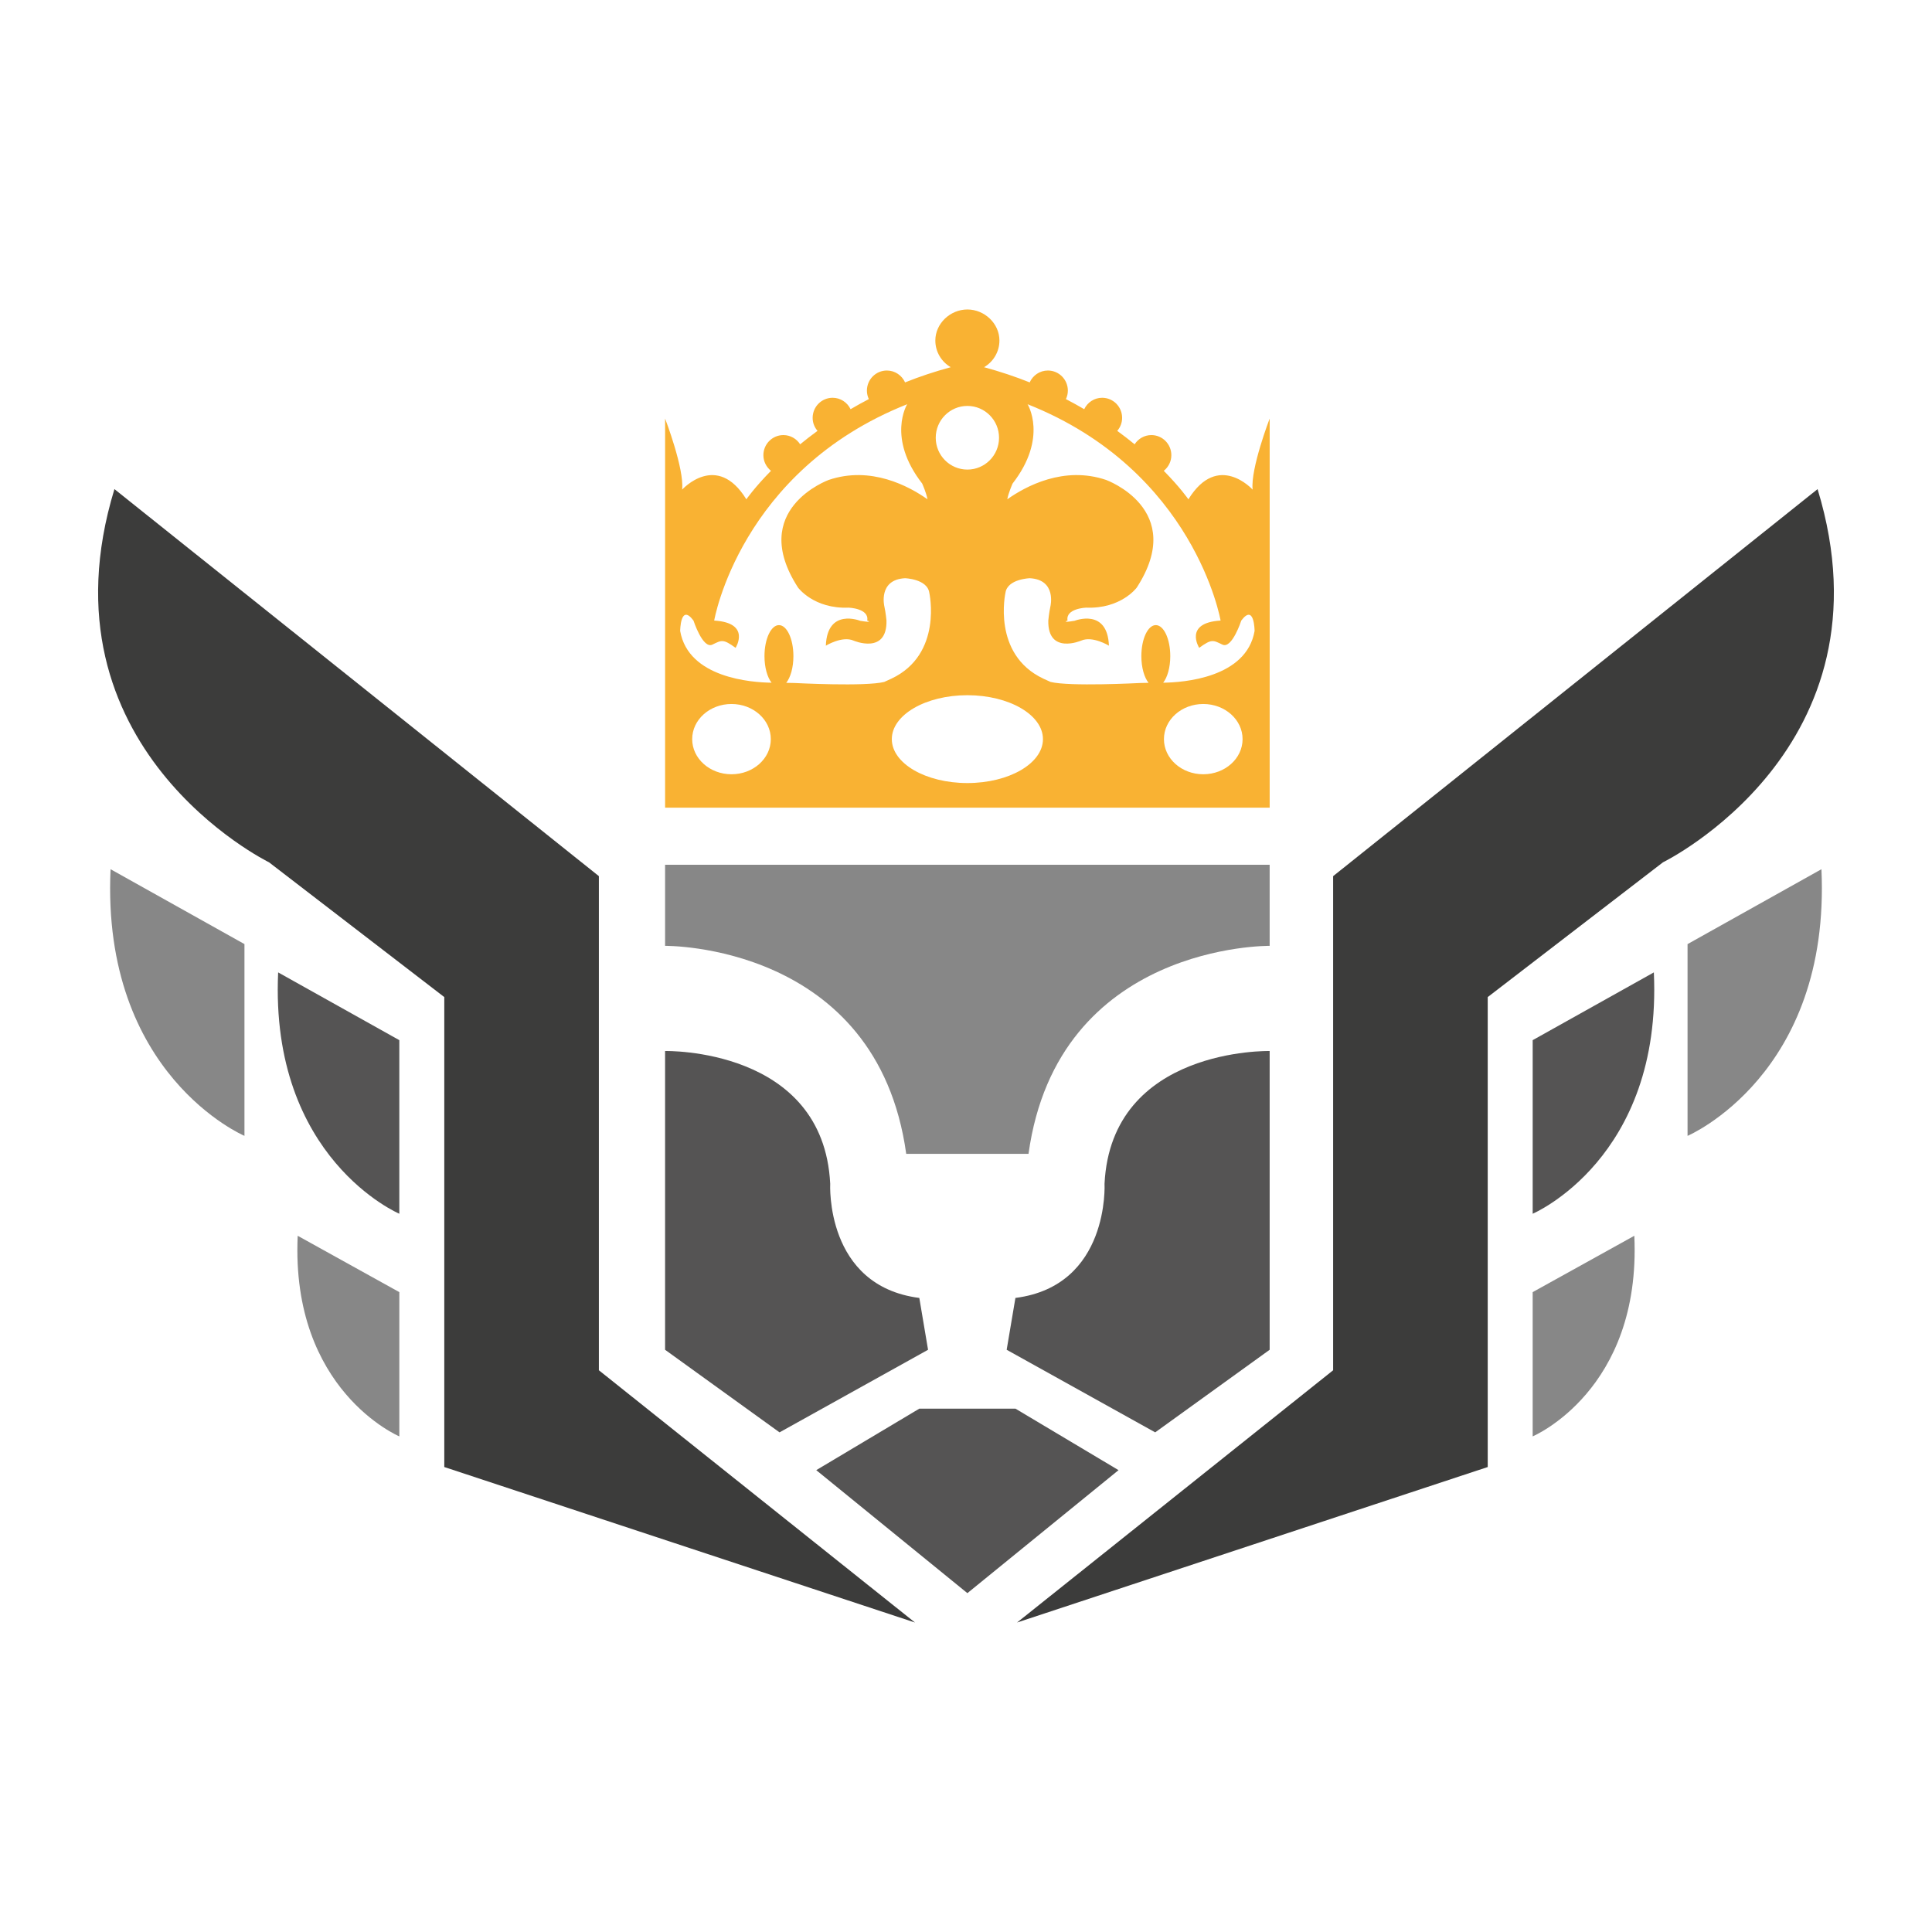
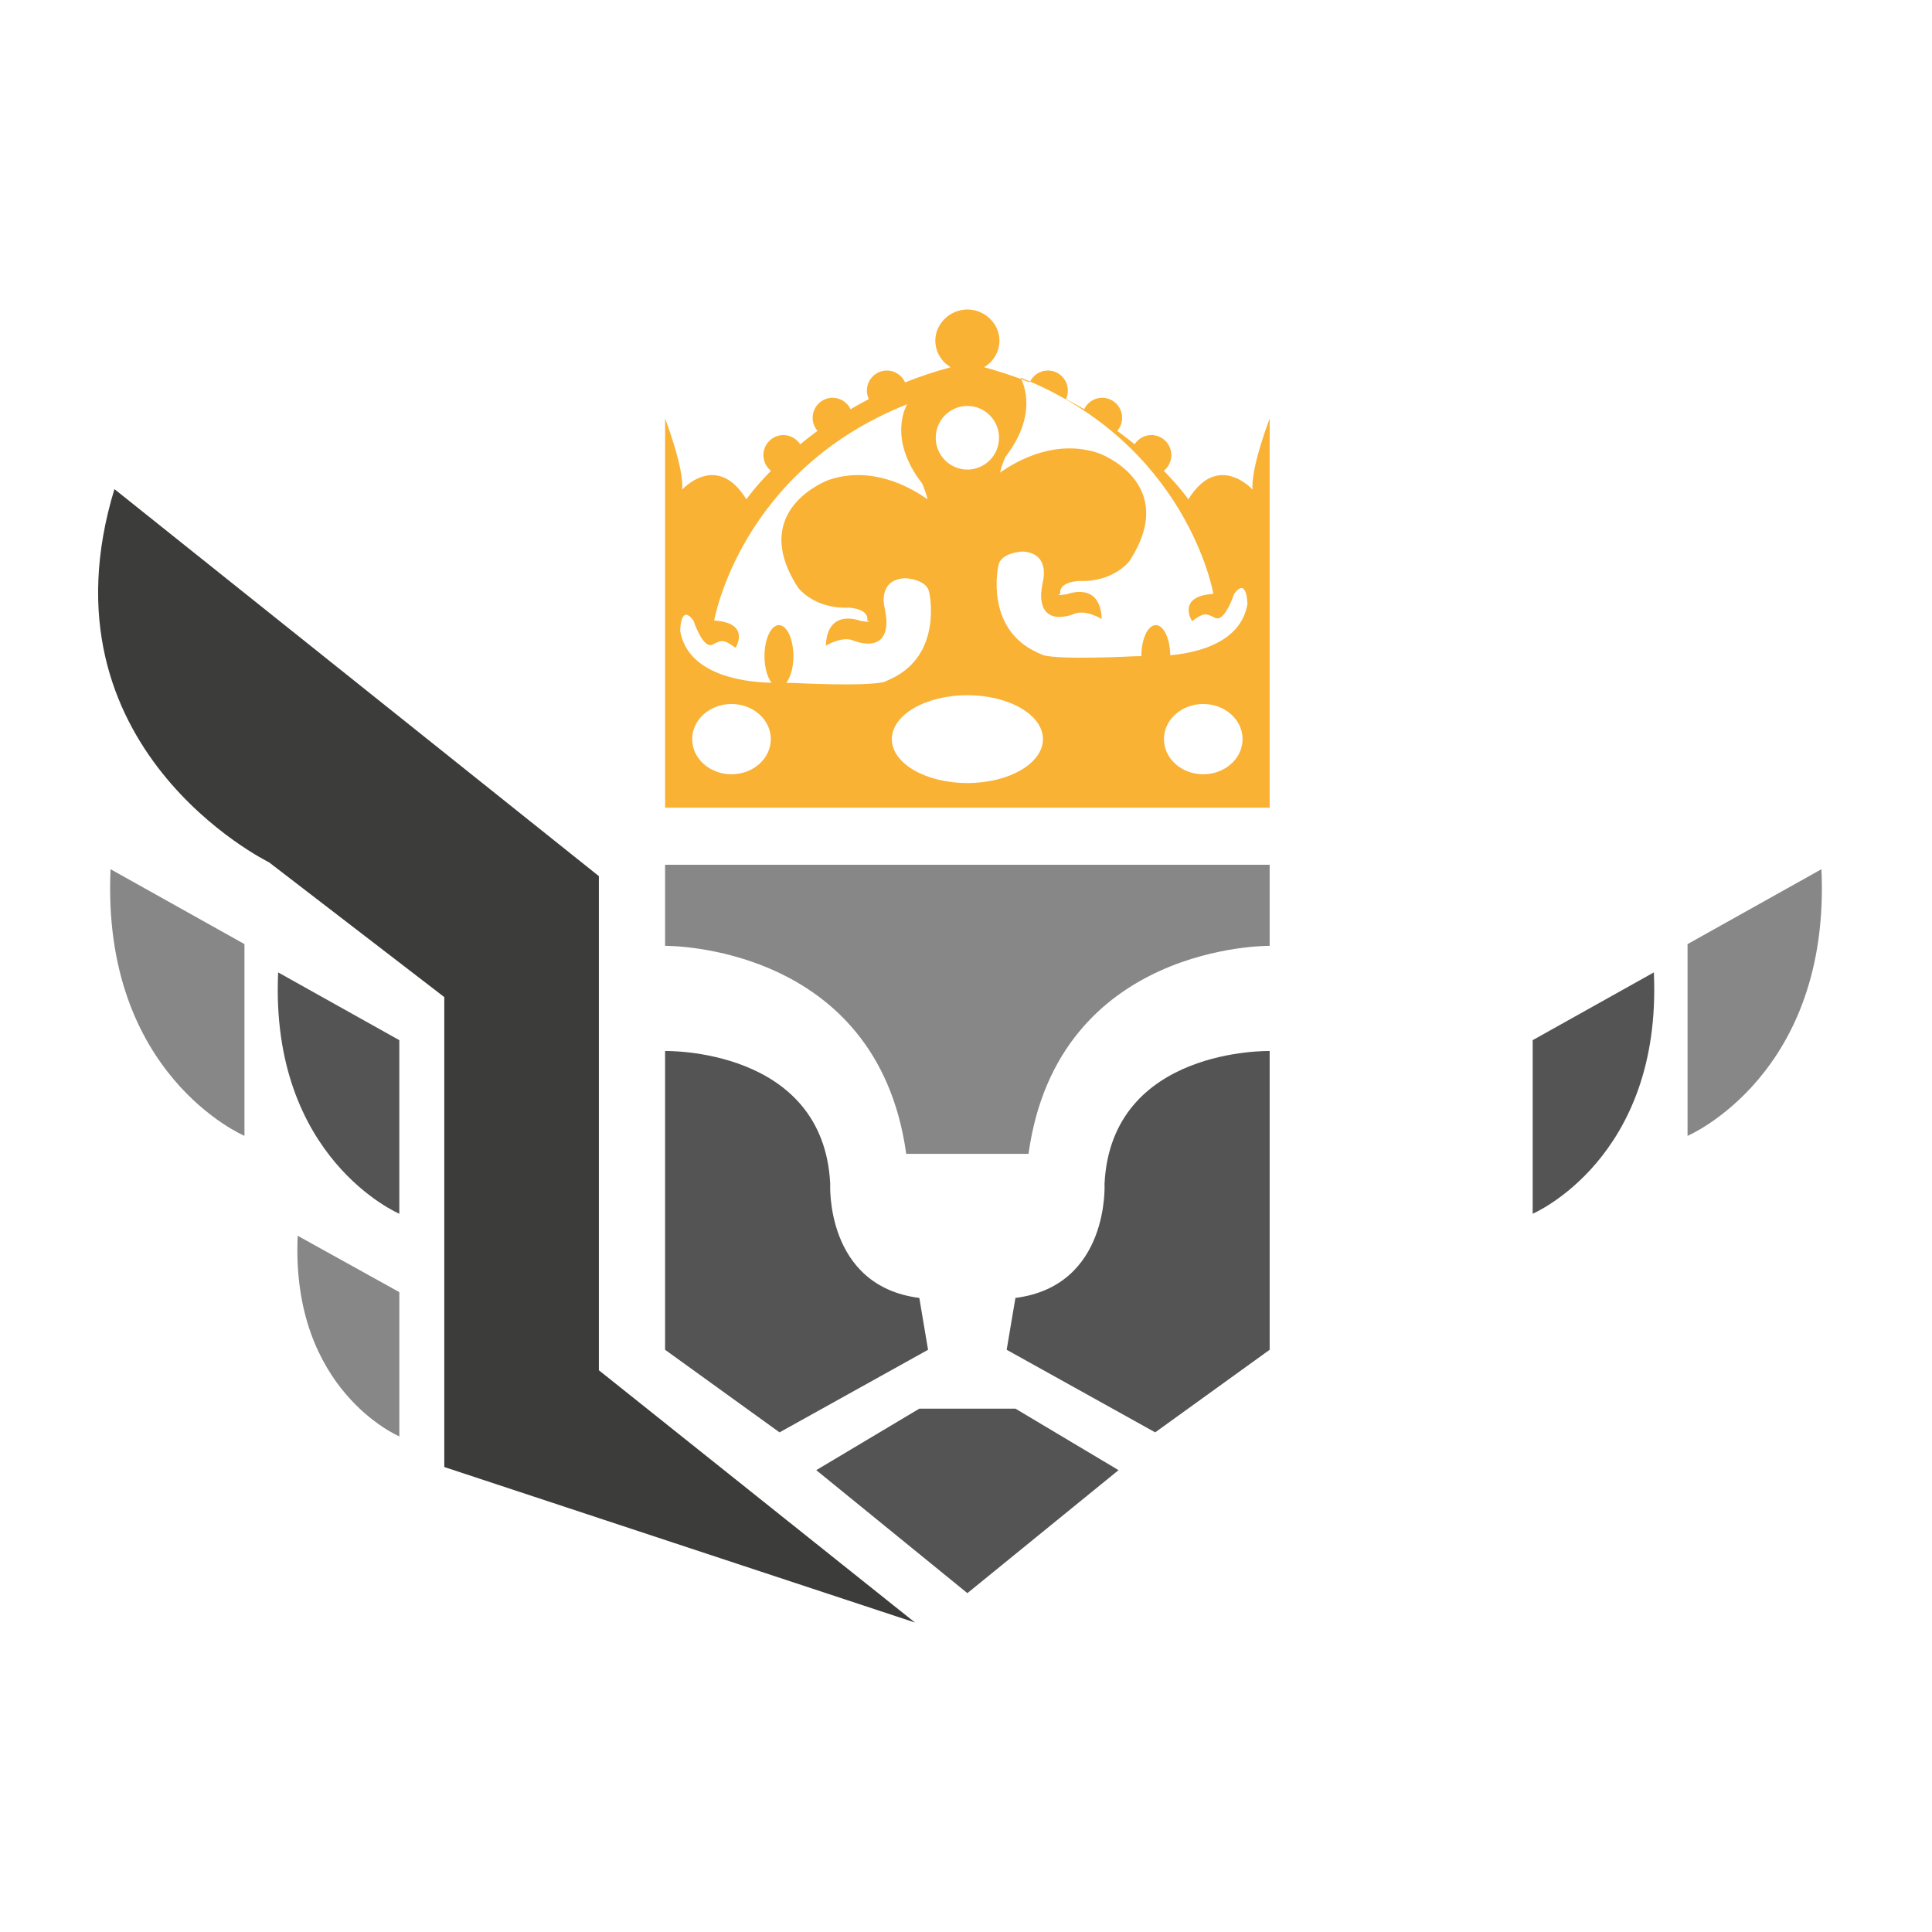
<svg xmlns="http://www.w3.org/2000/svg" xml:space="preserve" fill-rule="evenodd" stroke-linejoin="round" stroke-miterlimit="2" clip-rule="evenodd" viewBox="0 0 512 512">
  <g fill-rule="nonzero">
    <style>.c3c3c3b{fill:#3c3c3b}.c555454{fill:#555454}.c878787{fill:#878787}.f9b233{fill:#f9b233}@media (prefers-color-scheme: dark) { .c3c3c3b{fill:#b6b6b6}.c555454{fill:#d6d6d6}.c878787{fill:#fff}.f9b233{fill:#fff} }</style>
    <path class="c3c3c3b" d="M242.476 429.984 117.74 388.777V264.235L71.3 228.523s-61.918-30.221-40.975-98.904l128.384 102.569v130.945l83.765 66.848.002.003Z" />
    <path class="c878787" d="M105.827 380.655s-28.813-12.133-26.934-53.162l26.934 14.934v38.228Z" />
    <path class="c555454" d="M105.825 321.654s-34.365-14.601-32.113-63.958l32.113 17.957v46.001Z" />
    <path class="c878787" d="M64.784 301.011s-37.992-16.124-35.483-70.66l35.483 19.844v50.816Z" />
-     <path class="c3c3c3b" d="m269.53 429.984 124.733-41.206V264.236l46.438-35.713s61.915-30.218 40.975-98.9L353.292 232.19v130.945l-83.762 66.849Z" />
-     <path class="c878787" d="M406.175 380.655s28.815-12.133 26.936-53.162l-26.936 14.934v38.228Z" />
    <path class="c555454" d="M406.175 321.654s34.371-14.601 32.113-63.958l-32.113 17.957v46.001Z" />
    <path class="c878787" d="M447.219 301.014s37.993-16.126 35.479-70.661l-35.479 19.845v50.816Z" />
    <path class="c555454" d="m243.635 373.305-27.32 16.299 40.053 32.595 40.056-32.595-27.325-16.299h-25.464Zm23.142-15.601 39.359 21.886 30.335-21.886v-79.173s-41.943-1.007-43.759 35.164c0 0 1.427 27.065-23.617 30.271l-2.318 13.738Zm-20.834 0-39.36 21.886-30.331-21.886v-79.173s41.938-1.007 43.761 35.164c0 0-1.424 27.065 23.615 30.271l2.315 13.738Z" />
    <path class="c878787" d="M176.254 229.174v21.489s56.167-.745 63.904 55.117h32.409c7.74-55.862 63.904-55.117 63.904-55.117v-21.489H176.254Z" />
-     <path class="f9b233" d="M331.959 129.754s-9.174-10.168-17.022 2.57c0 0-2.132-3.101-6.523-7.552 1.217-.977 2.005-2.46 2.005-4.142 0-2.942-2.371-5.327-5.293-5.327-1.866 0-3.494.977-4.439 2.444-1.5-1.232-3.036-2.42-4.605-3.562.802-.934 1.291-2.127 1.291-3.45 0-2.944-2.368-5.321-5.295-5.321-2.099 0-3.899 1.241-4.751 3.027-1.592-.934-3.209-1.826-4.847-2.675.336-.702.511-1.469.514-2.247 0-2.939-2.366-5.327-5.296-5.327-2.147 0-3.989 1.296-4.817 3.149-3.759-1.514-7.813-2.861-12.093-4.027 2.419-1.427 4.071-4.04 4.071-7.072 0-4.539-3.982-8.226-8.491-8.226-4.511 0-8.494 3.687-8.494 8.226 0 3.032 1.649 5.648 4.073 7.072-4.285 1.166-8.331 2.513-12.09 4.027-.839-1.849-2.679-3.149-4.828-3.149-2.919 0-5.29 2.386-5.29 5.327 0 .806.19 1.56.505 2.247-1.678.873-3.293 1.77-4.833 2.675-.855-1.786-2.66-3.027-4.759-3.027-2.922 0-5.293 2.38-5.293 5.321 0 1.323.492 2.516 1.291 3.45-1.649 1.201-3.176 2.39-4.605 3.562-.942-1.467-2.573-2.444-4.439-2.444-2.927 0-5.301 2.385-5.301 5.327 0 1.682.802 3.164 2.014 4.142-4.388 4.451-6.527 7.552-6.527 7.552-7.845-12.74-17.016-2.57-17.016-2.57.588-5.549-4.518-18.837-4.518-18.837v103.122h160.219V110.917s-5.111 13.288-4.518 18.837Zm-75.591-22.178c4.629 0 8.387 3.774 8.387 8.433 0 4.658-3.756 8.435-8.387 8.435-4.633 0-8.388-3.777-8.388-8.435 0-4.659 3.755-8.433 8.388-8.433Zm-62.514 97.611c-5.755 0-10.418-4.168-10.418-9.311s4.663-9.311 10.418-9.311c5.754 0 10.42 4.166 10.42 9.311 0 5.146-4.664 9.311-10.42 9.311Zm40.485-24.47c-5.029 1.272-23.422.298-23.805.285l-2.171-.045c1.131-1.433 1.898-4.047 1.898-7.071 0-4.541-1.715-8.223-3.83-8.223-2.114 0-3.835 3.682-3.835 8.223 0 3.001.757 5.599 1.879 7.038-5.312-.063-22.05-1.256-24.221-13.703 0 0 .035-7.424 3.526-2.766 0 0 2.459 7.611 5.011 6.373 2.485-1.201 2.818-1.55 6.15.854 0 0 4.188-6.63-5.674-7.227 0 0 6.807-39.734 51.146-57.329 0 0-5.484 8.84 3.97 21.01 0 0 1.077 2.364 1.411 4.18-4.905-3.467-15.01-8.915-26.177-5.13 0 0-21.552 7.797-8.131 28.525 0 0 4.164 5.702 13.425 5.321 0 0 5.484.192 4.912 3.421 0 0 1.922.689-1.874.061 0 0-8.713-3.482-9.091 6.601 0 0 4.348-2.678 7.371-1.336 0 0 8.887 3.804 8.697-5.326 0 0-.188-2.09-.572-3.802 0 0-1.696-7.038 5.49-7.418 0 0 5.863.192 6.423 3.806 0 0 3.688 16.349-10.039 22.813l-1.887.862-.002.003Zm22.026 26.8c-11.064 0-20.023-5.212-20.023-11.641 0-6.428 8.962-11.64 20.023-11.64 11.06 0 20.028 5.212 20.028 11.64 0 6.429-8.968 11.641-20.028 11.641Zm62.511-2.33c-5.754 0-10.42-4.168-10.42-9.311s4.663-9.311 10.42-9.311 10.42 4.166 10.42 9.311c0 5.146-4.663 9.311-10.42 9.311Zm-10.617-24.265c1.12-1.44 1.875-4.038 1.875-7.038 0-4.541-1.713-8.223-3.833-8.223s-3.83 3.682-3.83 8.223c0 3.024.768 5.637 1.904 7.07l-2.176.045c-.379.013-18.779.988-23.802-.285l-1.893-.862c-13.726-6.464-10.039-22.813-10.039-22.813.561-3.614 6.431-3.806 6.431-3.806 7.176.38 5.484 7.418 5.484 7.418-.383 1.712-.571 3.802-.571 3.802-.191 9.13 8.694 5.326 8.694 5.326 3.028-1.342 7.372 1.336 7.372 1.336-.376-10.08-9.087-6.601-9.087-6.601-3.8.628-1.879-.061-1.879-.061-.566-3.229 4.921-3.421 4.921-3.421 9.265.378 13.424-5.321 13.424-5.321 13.424-20.728-8.131-28.525-8.131-28.525-11.167-3.785-21.277 1.661-26.181 5.13.338-1.816 1.41-4.18 1.41-4.18 9.457-12.17 3.967-21.01 3.967-21.01 44.344 17.593 51.149 57.329 51.149 57.329-9.862.599-5.672 7.227-5.672 7.227 3.327-2.404 3.661-2.058 6.148-.854 2.549 1.238 5.006-6.373 5.006-6.373 3.501-4.655 3.528 2.766 3.528 2.766-2.163 12.447-18.904 13.64-24.215 13.703l-.004-.002Z" />
+     <path class="f9b233" d="M331.959 129.754s-9.174-10.168-17.022 2.57c0 0-2.132-3.101-6.523-7.552 1.217-.977 2.005-2.46 2.005-4.142 0-2.942-2.371-5.327-5.293-5.327-1.866 0-3.494.977-4.439 2.444-1.5-1.232-3.036-2.42-4.605-3.562.802-.934 1.291-2.127 1.291-3.45 0-2.944-2.368-5.321-5.295-5.321-2.099 0-3.899 1.241-4.751 3.027-1.592-.934-3.209-1.826-4.847-2.675.336-.702.511-1.469.514-2.247 0-2.939-2.366-5.327-5.296-5.327-2.147 0-3.989 1.296-4.817 3.149-3.759-1.514-7.813-2.861-12.093-4.027 2.419-1.427 4.071-4.04 4.071-7.072 0-4.539-3.982-8.226-8.491-8.226-4.511 0-8.494 3.687-8.494 8.226 0 3.032 1.649 5.648 4.073 7.072-4.285 1.166-8.331 2.513-12.09 4.027-.839-1.849-2.679-3.149-4.828-3.149-2.919 0-5.29 2.386-5.29 5.327 0 .806.19 1.56.505 2.247-1.678.873-3.293 1.77-4.833 2.675-.855-1.786-2.66-3.027-4.759-3.027-2.922 0-5.293 2.38-5.293 5.321 0 1.323.492 2.516 1.291 3.45-1.649 1.201-3.176 2.39-4.605 3.562-.942-1.467-2.573-2.444-4.439-2.444-2.927 0-5.301 2.385-5.301 5.327 0 1.682.802 3.164 2.014 4.142-4.388 4.451-6.527 7.552-6.527 7.552-7.845-12.74-17.016-2.57-17.016-2.57.588-5.549-4.518-18.837-4.518-18.837v103.122h160.219V110.917s-5.111 13.288-4.518 18.837Zm-75.591-22.178c4.629 0 8.387 3.774 8.387 8.433 0 4.658-3.756 8.435-8.387 8.435-4.633 0-8.388-3.777-8.388-8.435 0-4.659 3.755-8.433 8.388-8.433Zm-62.514 97.611c-5.755 0-10.418-4.168-10.418-9.311s4.663-9.311 10.418-9.311c5.754 0 10.42 4.166 10.42 9.311 0 5.146-4.664 9.311-10.42 9.311Zm40.485-24.47c-5.029 1.272-23.422.298-23.805.285l-2.171-.045c1.131-1.433 1.898-4.047 1.898-7.071 0-4.541-1.715-8.223-3.83-8.223-2.114 0-3.835 3.682-3.835 8.223 0 3.001.757 5.599 1.879 7.038-5.312-.063-22.05-1.256-24.221-13.703 0 0 .035-7.424 3.526-2.766 0 0 2.459 7.611 5.011 6.373 2.485-1.201 2.818-1.55 6.15.854 0 0 4.188-6.63-5.674-7.227 0 0 6.807-39.734 51.146-57.329 0 0-5.484 8.84 3.97 21.01 0 0 1.077 2.364 1.411 4.18-4.905-3.467-15.01-8.915-26.177-5.13 0 0-21.552 7.797-8.131 28.525 0 0 4.164 5.702 13.425 5.321 0 0 5.484.192 4.912 3.421 0 0 1.922.689-1.874.061 0 0-8.713-3.482-9.091 6.601 0 0 4.348-2.678 7.371-1.336 0 0 8.887 3.804 8.697-5.326 0 0-.188-2.09-.572-3.802 0 0-1.696-7.038 5.49-7.418 0 0 5.863.192 6.423 3.806 0 0 3.688 16.349-10.039 22.813l-1.887.862-.002.003Zm22.026 26.8c-11.064 0-20.023-5.212-20.023-11.641 0-6.428 8.962-11.64 20.023-11.64 11.06 0 20.028 5.212 20.028 11.64 0 6.429-8.968 11.641-20.028 11.641Zm62.511-2.33c-5.754 0-10.42-4.168-10.42-9.311s4.663-9.311 10.42-9.311 10.42 4.166 10.42 9.311c0 5.146-4.663 9.311-10.42 9.311Zm-10.617-24.265c1.12-1.44 1.875-4.038 1.875-7.038 0-4.541-1.713-8.223-3.833-8.223s-3.83 3.682-3.83 8.223l-2.176.045c-.379.013-18.779.988-23.802-.285l-1.893-.862c-13.726-6.464-10.039-22.813-10.039-22.813.561-3.614 6.431-3.806 6.431-3.806 7.176.38 5.484 7.418 5.484 7.418-.383 1.712-.571 3.802-.571 3.802-.191 9.13 8.694 5.326 8.694 5.326 3.028-1.342 7.372 1.336 7.372 1.336-.376-10.08-9.087-6.601-9.087-6.601-3.8.628-1.879-.061-1.879-.061-.566-3.229 4.921-3.421 4.921-3.421 9.265.378 13.424-5.321 13.424-5.321 13.424-20.728-8.131-28.525-8.131-28.525-11.167-3.785-21.277 1.661-26.181 5.13.338-1.816 1.41-4.18 1.41-4.18 9.457-12.17 3.967-21.01 3.967-21.01 44.344 17.593 51.149 57.329 51.149 57.329-9.862.599-5.672 7.227-5.672 7.227 3.327-2.404 3.661-2.058 6.148-.854 2.549 1.238 5.006-6.373 5.006-6.373 3.501-4.655 3.528 2.766 3.528 2.766-2.163 12.447-18.904 13.64-24.215 13.703l-.004-.002Z" />
  </g>
</svg>